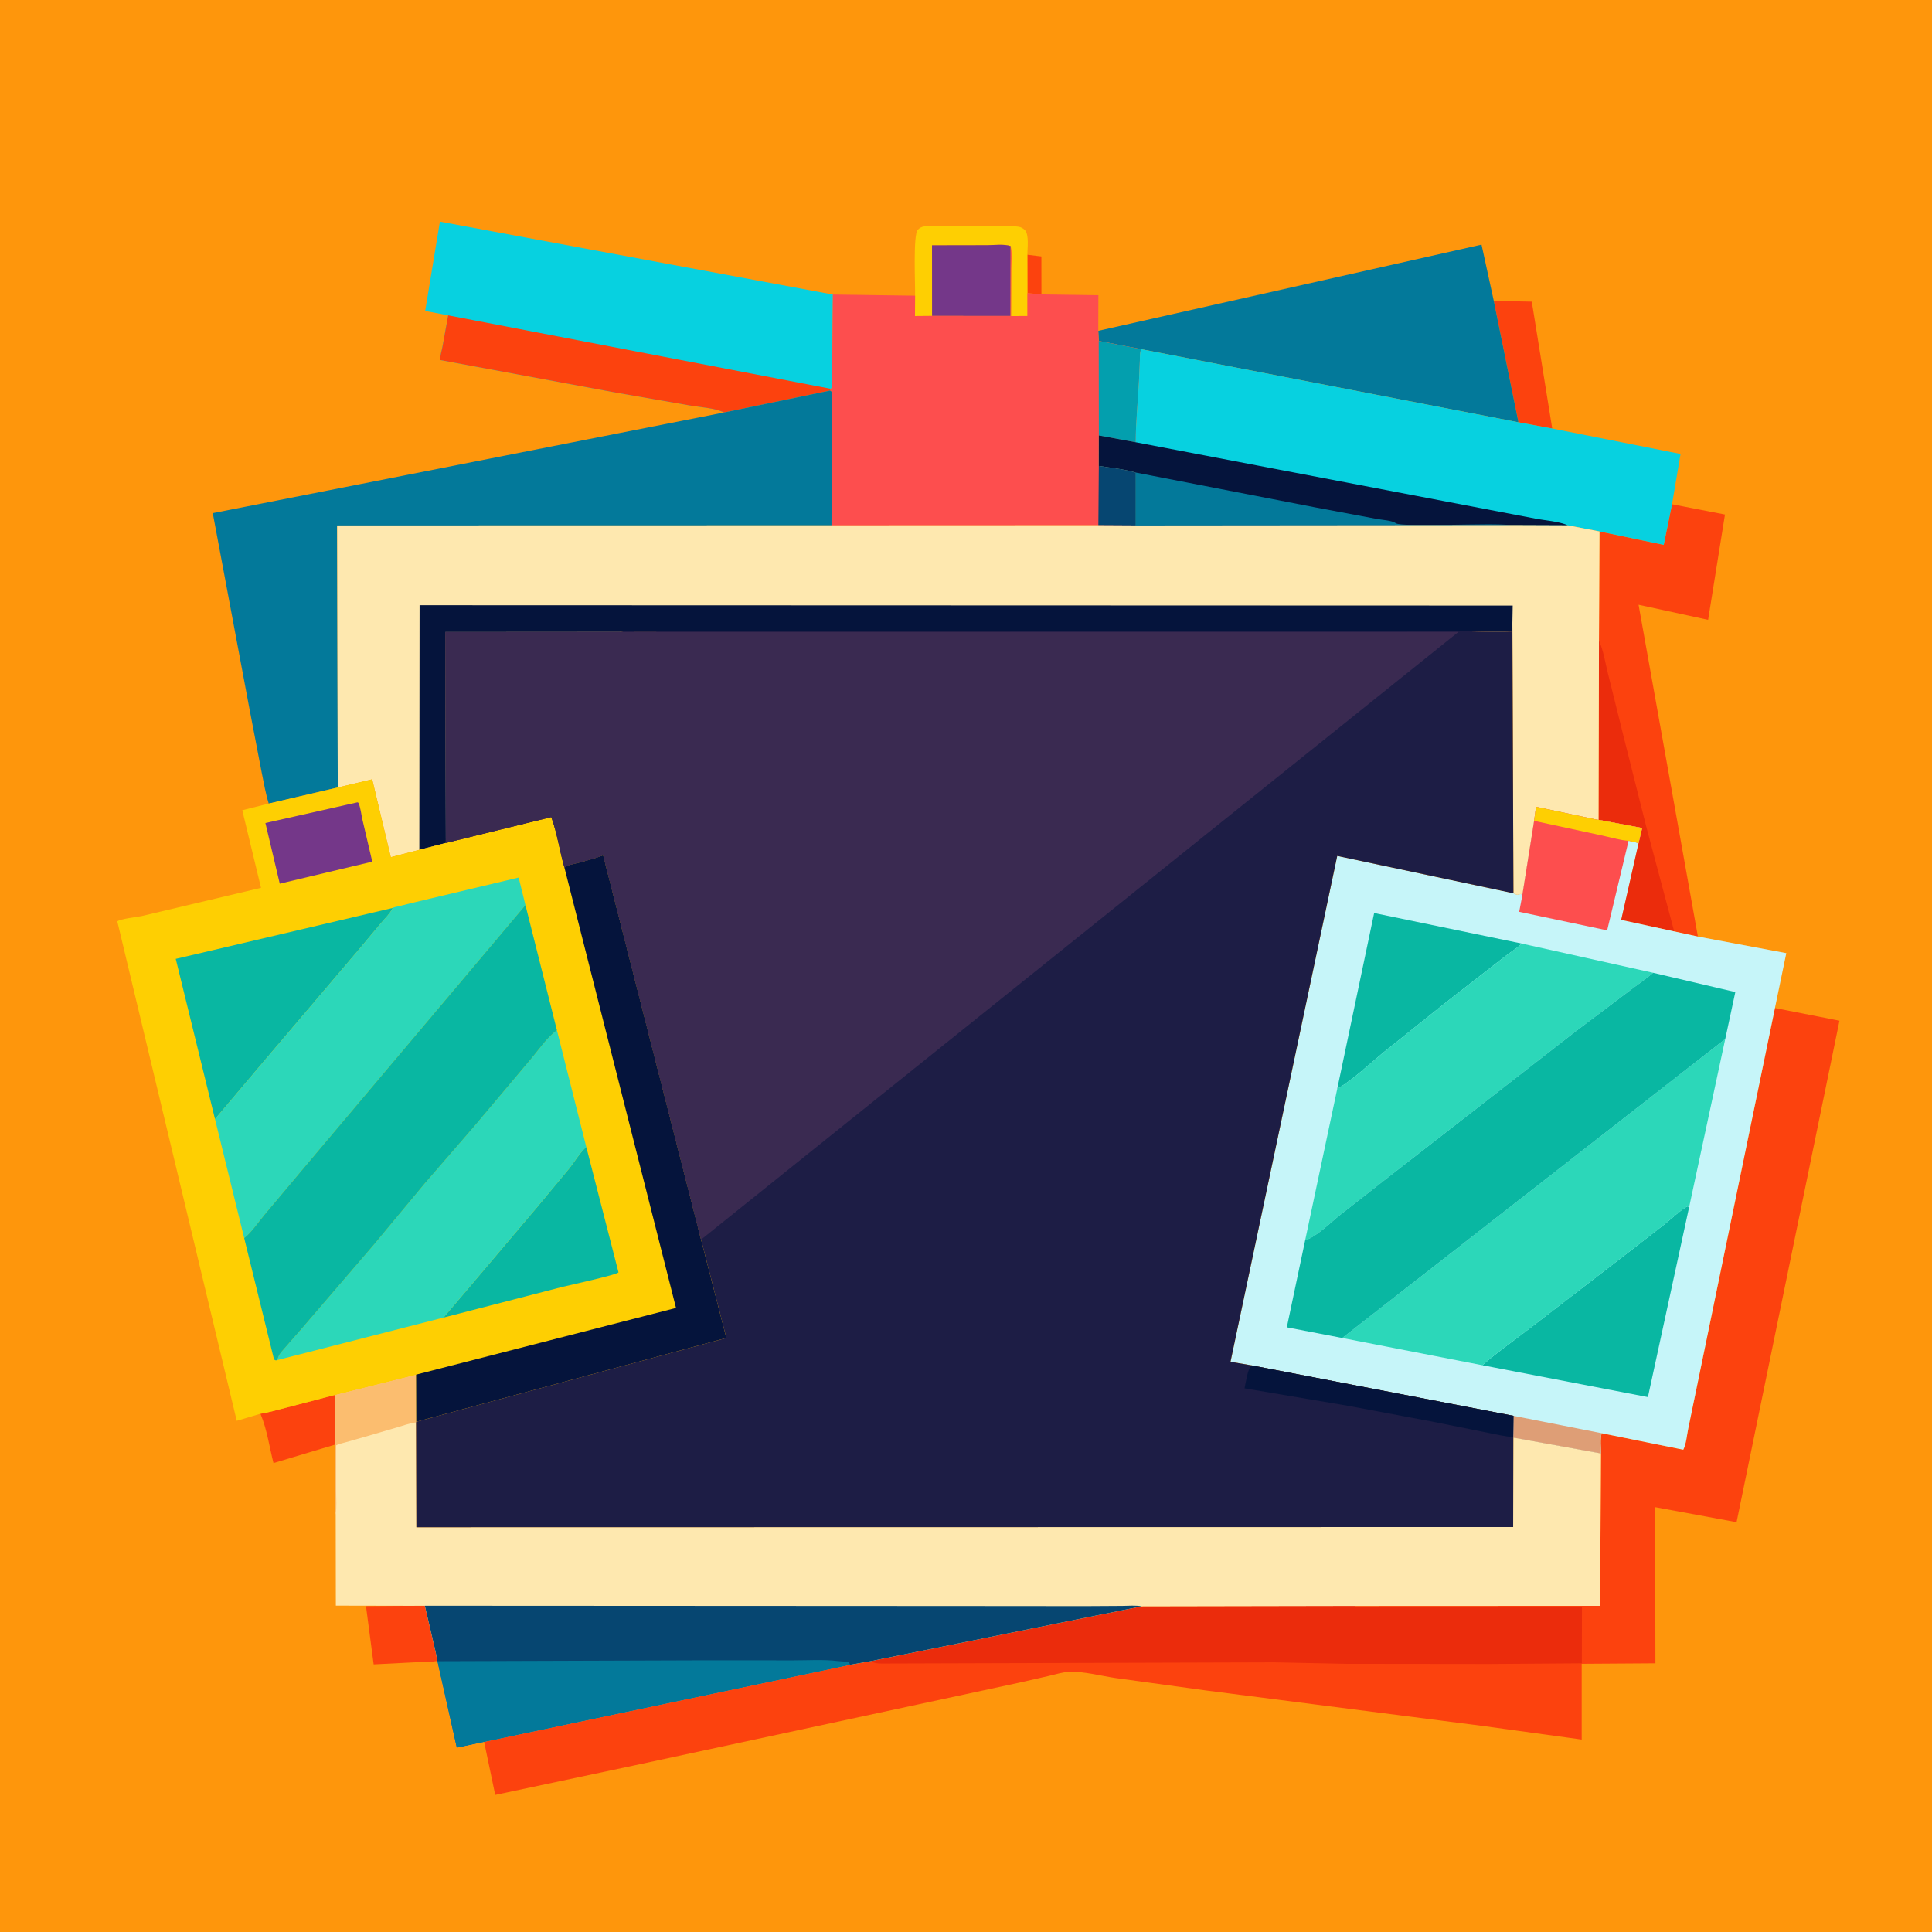
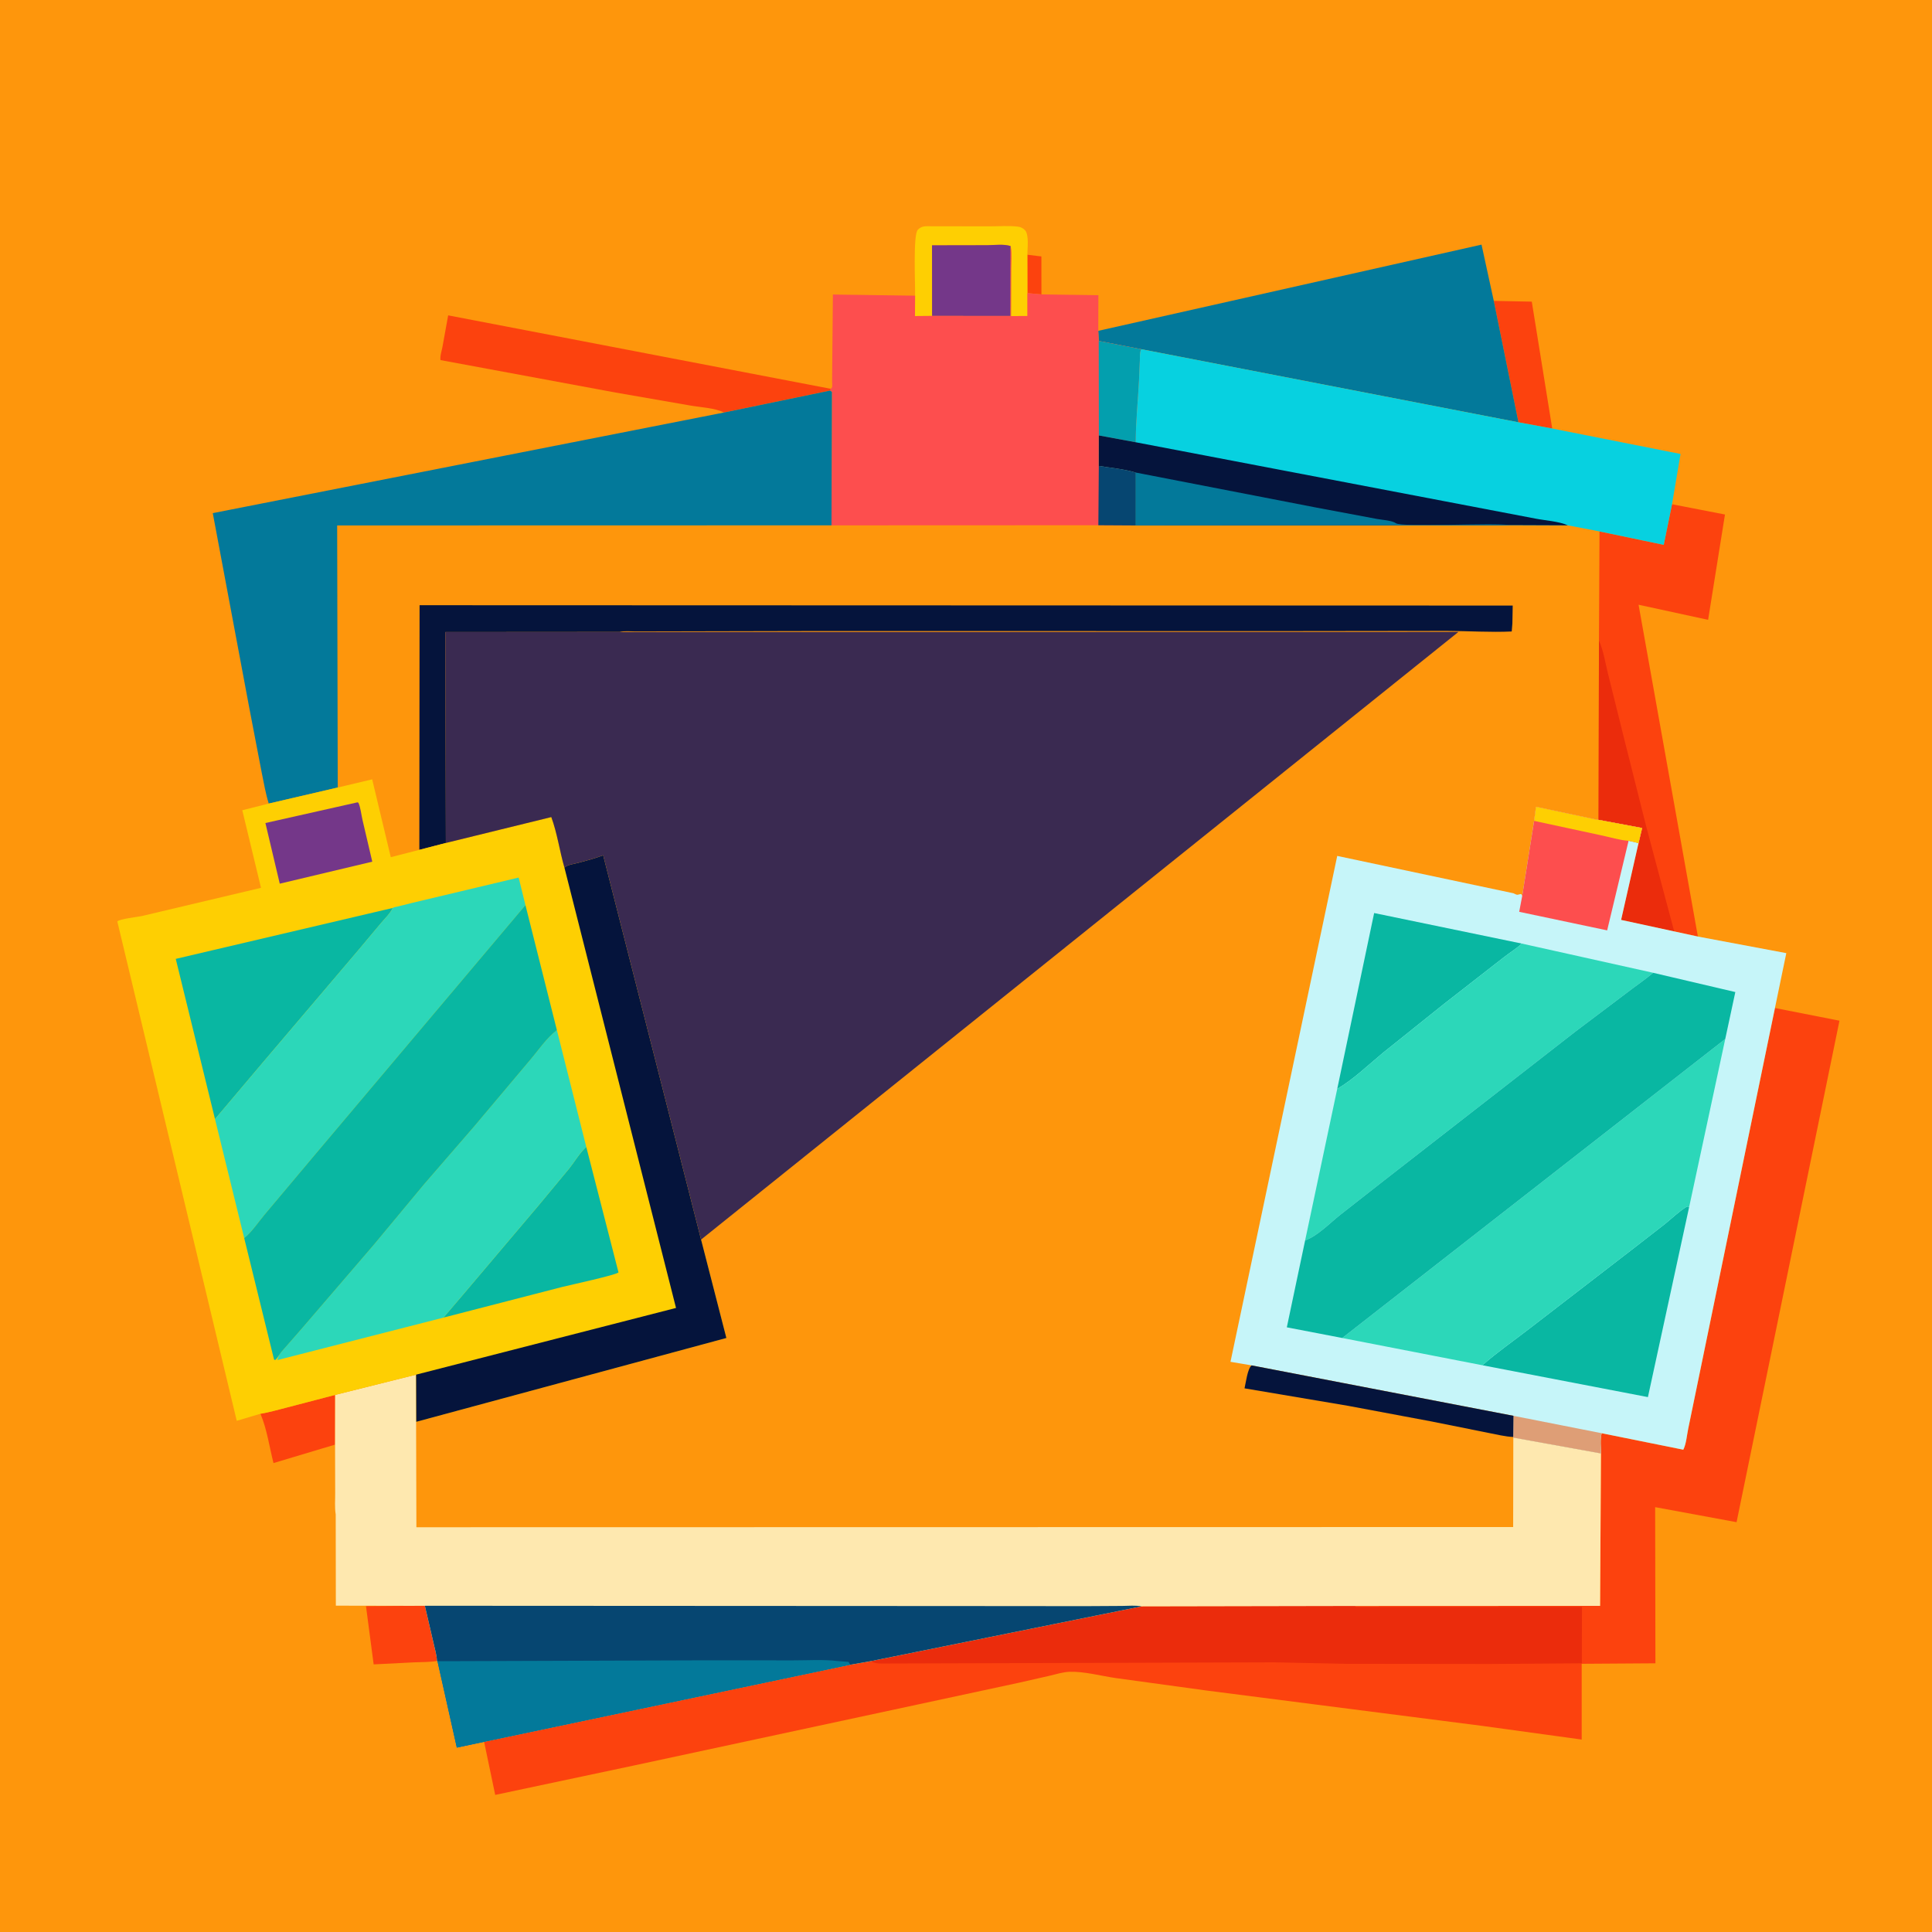
<svg xmlns="http://www.w3.org/2000/svg" version="1.1" style="display: block;" viewBox="0 0 2048 2048" width="1024" height="1024">
  <path transform="translate(0,0)" fill="rgb(254,150,12)" d="M -0 -0 L 2048 0 L 2048 2048 L -0 2048 L -0 -0 z" />
  <path transform="translate(0,0)" fill="rgb(252,66,14)" d="M 1089.04 270.045 L 1103.91 271.831 L 1103.96 312.07 L 1089.11 310.724 L 1089.04 270.045 z" />
  <path transform="translate(0,0)" fill="rgb(252,66,14)" d="M 276.034 1498.64 C 285.331 1497.25 294.827 1494.27 304 1492.05 L 355.273 1478.66 L 355.178 1531.36 L 289.924 1550.91 C 285.685 1534.44 283.006 1515.01 276.383 1499.44 L 276.034 1498.64 z" />
  <path transform="translate(0,0)" fill="rgb(252,66,14)" d="M 435.176 1702.23 L 450.367 1702.18 L 459.61 1741.85 C 460.891 1747.79 463.079 1754.68 463.163 1760.74 C 455.151 1762.01 447.019 1761.81 438.932 1762.15 L 396.085 1764.32 L 387.969 1702.61 L 435.176 1702.23 z" />
  <path transform="translate(0,0)" fill="rgb(252,66,14)" d="M 1583.48 318.957 L 1623.76 319.757 L 1645.42 454.24 L 1609.63 447.651 L 1583.48 318.957 z" />
  <path transform="translate(0,0)" fill="rgb(254,207,2)" d="M 970.031 313.431 C 970.318 301.784 967.73 248.976 972.892 243.59 C 977.257 239.035 981.619 239.889 987.475 239.842 L 1049.1 239.93 C 1058.95 239.963 1069.79 239.044 1079.5 240.317 C 1082.16 240.665 1084.74 242.09 1086.56 244.041 C 1090.99 248.771 1089.08 263.6 1089.04 270.045 L 1089.11 310.724 L 1089.11 335.008 L 1071.74 335.039 L 1071.88 285.739 C 1071.89 278.333 1072.69 269.865 1071.59 262.618 L 1071.31 260.896 C 1064.88 258.433 1053.28 259.908 1046.22 259.909 L 987.98 260.017 L 988.046 334.882 L 969.922 335.046 L 970.031 313.431 z" />
  <path transform="translate(0,0)" fill="rgb(116,55,137)" d="M 988.046 334.882 L 987.98 260.017 L 1046.22 259.909 C 1053.28 259.908 1064.88 258.433 1071.31 260.896 L 1071.19 334.966 L 988.046 334.882 z" />
  <path transform="translate(0,0)" fill="rgb(252,66,14)" d="M 1772.42 534.523 L 1828.54 545.408 L 1810.67 657.043 L 1736.95 641.053 L 1799.84 992.788 L 1774.71 987.329 L 1718.45 975.125 L 1736.86 893.87 L 1740.73 877.722 L 1694.55 869.087 L 1694.97 679.103 L 1695.54 563.336 L 1763.63 577.556 L 1772.42 534.523 z" />
  <path transform="translate(0,0)" fill="rgb(235,44,12)" d="M 1694.97 679.103 C 1699.81 689.769 1701.56 702.231 1704.41 713.612 L 1721.03 780.5 L 1744.92 875.572 L 1774.71 987.329 L 1718.45 975.125 L 1736.86 893.87 L 1740.73 877.722 L 1694.55 869.087 L 1694.97 679.103 z" />
  <path transform="translate(0,0)" fill="rgb(3,121,154)" d="M 1164.22 350.693 L 1570.48 259.314 L 1583.48 318.957 L 1609.63 447.651 L 1209.87 370.189 L 1164.7 361.419 L 1164.22 350.693 z" />
-   <path transform="translate(0,0)" fill="rgb(7,209,224)" d="M 475.08 334.292 L 450.7 329.615 L 466.319 234.927 L 882.904 312.214 L 882.182 389.09 L 882.068 404.348 C 882.056 405.933 882.482 409.062 882.022 410.471 C 881.799 411.155 881.129 411.599 880.682 412.163 L 879.986 414.007 L 767.499 437.271 C 757.787 432.392 742.391 431.753 731.54 429.843 L 652.756 416.154 L 466.959 381.718 C 466.241 377.512 468.311 371.757 469.067 367.507 L 475.08 334.292 z" />
  <path transform="translate(0,0)" fill="rgb(252,66,14)" d="M 475.08 334.292 L 880.682 412.163 L 879.986 414.007 L 767.499 437.271 C 757.787 432.392 742.391 431.753 731.54 429.843 L 652.756 416.154 L 466.959 381.718 C 466.241 377.512 468.311 371.757 469.067 367.507 L 475.08 334.292 z" />
  <path transform="translate(0,0)" fill="rgb(253,78,78)" d="M 1071.31 260.896 L 1071.59 262.618 C 1072.69 269.865 1071.89 278.333 1071.88 285.739 L 1071.74 335.039 L 1089.11 335.008 L 1089.11 310.724 L 1103.96 312.07 L 1164.33 312.913 L 1164.22 350.693 L 1164.7 361.419 L 1209.87 370.189 C 1208.05 373.442 1208.45 377.434 1208.33 381.082 L 1207.38 403.542 C 1206.26 425.169 1203.93 447.184 1203.93 468.822 L 1164.83 461.598 L 1164.79 493.883 C 1177.26 495.891 1191.77 497.224 1203.77 500.89 L 1203.74 557.001 L 1164.31 556.776 L 881.417 556.891 L 881.887 415.531 L 879.986 414.007 L 880.682 412.163 C 881.129 411.599 881.799 411.155 882.022 410.471 C 882.482 409.062 882.056 405.933 882.068 404.348 L 882.182 389.09 L 882.904 312.214 L 970.031 313.431 L 969.922 335.046 L 988.046 334.882 L 1071.19 334.966 L 1071.31 260.896 z" />
  <path transform="translate(0,0)" fill="rgb(6,70,113)" d="M 1164.79 493.883 C 1177.26 495.891 1191.77 497.224 1203.77 500.89 L 1203.74 557.001 L 1164.31 556.776 L 1164.79 493.883 z" />
  <path transform="translate(0,0)" fill="rgb(3,159,174)" d="M 1164.7 361.419 L 1209.87 370.189 C 1208.05 373.442 1208.45 377.434 1208.33 381.082 L 1207.38 403.542 C 1206.26 425.169 1203.93 447.184 1203.93 468.822 L 1164.83 461.598 L 1164.7 361.419 z" />
  <path transform="translate(0,0)" fill="rgb(7,209,224)" d="M 1209.87 370.189 L 1609.63 447.651 L 1645.42 454.24 L 1781.45 481.231 L 1772.42 534.523 L 1763.63 577.556 L 1695.54 563.336 L 1662.01 556.89 L 1600.51 556.647 L 1203.74 557.001 L 1203.77 500.89 C 1191.77 497.224 1177.26 495.891 1164.79 493.883 L 1164.83 461.598 L 1203.93 468.822 C 1203.93 447.184 1206.26 425.169 1207.38 403.542 L 1208.33 381.082 C 1208.45 377.434 1208.05 373.442 1209.87 370.189 z" />
  <path transform="translate(0,0)" fill="rgb(5,20,60)" d="M 1164.83 461.598 L 1203.93 468.822 L 1529.5 530.985 L 1627.69 549.748 C 1638.34 551.837 1652.22 552.536 1662.01 556.89 L 1600.51 556.647 L 1203.74 557.001 L 1203.77 500.89 C 1191.77 497.224 1177.26 495.891 1164.79 493.883 L 1164.83 461.598 z" />
  <path transform="translate(0,0)" fill="rgb(3,121,154)" d="M 1203.77 500.89 L 1395 537.982 L 1459.5 550.081 C 1464.75 551.084 1475.64 551.658 1479.68 554.634 C 1485.89 559.199 1582.67 553.918 1600.51 556.647 L 1203.74 557.001 L 1203.77 500.89 z" />
  <path transform="translate(0,0)" fill="rgb(3,121,154)" d="M 879.986 414.007 L 881.887 415.531 L 881.417 556.891 L 357.409 557.009 L 358.027 834.811 L 284.881 851.83 C 281.559 841.228 279.664 829.822 277.417 818.947 L 264.207 750.18 L 225.547 543.938 L 767.499 437.271 L 879.986 414.007 z" />
  <path transform="translate(0,0)" fill="rgb(252,66,14)" d="M 1881.52 1068.53 L 1949.92 1081.98 L 1840.84 1613.57 L 1754.53 1597.64 L 1754.81 1763.17 L 1676.67 1763.69 L 1676.66 1844 L 1570.5 1829.41 L 1279.57 1792.11 L 1182.45 1778.78 C 1166.99 1776.52 1149.37 1771.68 1133.86 1772.17 C 1126.86 1772.39 1119.3 1774.79 1112.5 1776.39 L 1080 1783.79 L 972 1807.02 L 673.459 1871.18 L 524.948 1902.68 L 513.174 1846.39 L 901.238 1764.7 L 922.848 1760.93 L 1210.05 1702.82 L 1436.26 1702.39 L 1696.15 1702.28 L 1697.09 1540.69 C 1697.02 1534 1696.03 1525.66 1697.83 1519.27 L 1784.35 1536.73 C 1787.44 1530.94 1788.2 1521.02 1789.56 1514.54 L 1802.04 1454 L 1846.02 1240.57 L 1881.52 1068.53 z" />
  <path transform="translate(0,0)" fill="rgb(235,44,12)" d="M 1210.05 1702.82 L 1436.26 1702.39 L 1437.54 1703.37 L 1676.94 1703.37 L 1676.82 1763.19 L 1578.4 1763.89 L 1427.25 1763.72 L 1350.9 1762.15 L 941.87 1763.39 C 935.696 1763.33 928.267 1764.18 922.848 1760.93 L 1210.05 1702.82 z" />
  <path transform="translate(0,0)" fill="rgb(254,232,175)" d="M 355.273 1478.66 L 441.126 1457.18 L 441.284 1507.17 L 441.079 1507.8 L 441.388 1618.94 L 1604.01 1618.73 L 1604.18 1523.89 L 1697.09 1540.69 L 1696.15 1702.28 L 1436.26 1702.39 L 1210.05 1702.82 L 922.848 1760.93 L 901.238 1764.7 L 513.174 1846.39 L 484.227 1852.57 L 463.729 1760.95 L 463.163 1760.74 C 463.079 1754.68 460.891 1747.79 459.61 1741.85 L 450.367 1702.18 L 435.176 1702.23 L 356.009 1702.08 L 355.865 1605.3 C 354.647 1598.19 355.38 1589.86 355.309 1582.56 L 355.178 1531.36 L 355.273 1478.66 z" />
-   <path transform="translate(0,0)" fill="rgb(251,189,111)" d="M 355.273 1478.66 L 441.126 1457.18 L 441.284 1507.17 L 441.079 1507.8 C 434.216 1508.67 427.636 1511.12 421.015 1513.07 L 384.65 1523.7 L 365.755 1529.07 C 362.705 1529.91 358.975 1530.51 356.322 1532.19 L 356.297 1580.71 C 356.288 1588.62 357.026 1597.5 355.865 1605.3 C 354.647 1598.19 355.38 1589.86 355.309 1582.56 L 355.178 1531.36 L 355.273 1478.66 z" />
  <path transform="translate(0,0)" fill="rgb(6,70,113)" d="M 450.367 1702.18 L 1022.31 1702.47 L 1150.84 1702.58 L 1189.67 1702.35 C 1196.16 1702.3 1203.73 1701.53 1210.05 1702.82 L 922.848 1760.93 L 901.238 1764.7 L 513.174 1846.39 L 484.227 1852.57 L 463.729 1760.95 L 463.163 1760.74 C 463.079 1754.68 460.891 1747.79 459.61 1741.85 L 450.367 1702.18 z" />
  <path transform="translate(0,0)" fill="rgb(3,121,154)" d="M 463.729 1760.95 L 745.784 1760.01 L 840.515 1760.06 C 856.116 1760.1 872.937 1758.92 888.381 1760.82 L 899.508 1761.66 L 901.238 1764.7 L 513.174 1846.39 L 484.227 1852.57 L 463.729 1760.95 z" />
-   <path transform="translate(0,0)" fill="rgb(254,232,175)" d="M 881.417 556.891 L 1164.31 556.776 L 1203.74 557.001 L 1600.51 556.647 L 1662.01 556.89 L 1695.54 563.336 L 1694.97 679.103 L 1694.55 869.087 L 1692.65 868.885 L 1628.23 855.214 L 1626.21 870.157 L 1613.61 949.747 C 1613.23 949.089 1613.13 948.141 1612.46 947.773 C 1612 947.521 1609.01 948.584 1608.23 948.5 C 1607.18 948.387 1605.36 947.325 1604.31 946.897 L 1603.19 660.81 L 1602.5 669.39 C 1579.64 670.471 1556.85 668.84 1534 668.801 L 1373.97 668.995 L 855.765 668.974 L 709.656 669.288 L 673.522 669.358 C 668.213 669.369 661.929 668.614 656.837 669.883 L 472.107 670.015 L 472.644 893.564 L 444.514 900.86 L 414.249 908.663 L 394.525 826.135 L 358.027 834.811 L 357.409 557.009 L 881.417 556.891 z" />
  <path transform="translate(0,0)" fill="rgb(5,20,60)" d="M 444.514 900.86 L 444.768 641.551 L 1603.53 641.928 L 1603.19 660.81 L 1602.5 669.39 C 1579.64 670.471 1556.85 668.84 1534 668.801 L 1373.97 668.995 L 855.765 668.974 L 709.656 669.288 L 673.522 669.358 C 668.213 669.369 661.929 668.614 656.837 669.883 L 472.107 670.015 L 472.644 893.564 L 444.514 900.86 z" />
  <path transform="translate(0,0)" fill="rgb(198,245,249)" d="M 1626.21 870.157 L 1628.23 855.214 L 1692.65 868.885 L 1694.55 869.087 L 1740.73 877.722 L 1736.86 893.87 L 1718.45 975.125 L 1774.71 987.329 L 1799.84 992.788 L 1893.56 1010.36 L 1881.52 1068.53 L 1846.02 1240.57 L 1802.04 1454 L 1789.56 1514.54 C 1788.2 1521.02 1787.44 1530.94 1784.35 1536.73 L 1697.83 1519.27 C 1696.03 1525.66 1697.02 1534 1697.09 1540.69 L 1604.18 1523.89 L 1604.07 1523.25 L 1604.34 1500.83 L 1326.82 1447.38 L 1304.37 1443.58 L 1417.52 907.308 L 1604.31 946.897 C 1605.36 947.325 1607.18 948.387 1608.23 948.5 C 1609.01 948.584 1612 947.521 1612.46 947.773 C 1613.13 948.141 1613.23 949.089 1613.61 949.747 L 1626.21 870.157 z" />
  <path transform="translate(0,0)" fill="rgb(222,158,118)" d="M 1604.34 1500.83 L 1697.83 1519.27 C 1696.03 1525.66 1697.02 1534 1697.09 1540.69 L 1604.18 1523.89 L 1604.07 1523.25 L 1604.34 1500.83 z" />
  <path transform="translate(0,0)" fill="rgb(253,78,78)" d="M 1626.21 870.157 L 1628.23 855.214 L 1692.65 868.885 L 1694.55 869.087 L 1740.73 877.722 L 1736.86 893.87 C 1733.49 892.673 1729.84 892.067 1726.36 891.286 L 1703.65 986.227 L 1610.42 966.559 L 1613.61 949.747 L 1626.21 870.157 z" />
  <path transform="translate(0,0)" fill="rgb(254,207,2)" d="M 1626.21 870.157 L 1628.23 855.214 L 1692.65 868.885 L 1694.55 869.087 L 1740.73 877.722 L 1736.86 893.87 C 1733.49 892.673 1729.84 892.067 1726.36 891.286 C 1717.05 890.71 1706.19 887.3 1696.93 885.395 L 1626.21 870.157 z" />
  <path transform="translate(0,0)" fill="rgb(9,183,162)" d="M 1417.51 1154.3 L 1456.65 967.853 L 1613.13 1000.22 C 1607.55 1005.64 1600.16 1009.96 1594 1014.84 L 1530.94 1064.01 L 1466.01 1116.01 C 1450.7 1128.67 1434.59 1144.3 1417.51 1154.3 z" />
  <path transform="translate(0,0)" fill="rgb(9,183,162)" d="M 1571.41 1447.23 C 1587.1 1433.33 1604.66 1421.29 1621.21 1408.42 L 1729.96 1324.62 L 1765.17 1297.25 C 1772.63 1291.21 1780.26 1283.72 1788.48 1278.84 L 1790.53 1279.66 L 1746.86 1480.99 L 1571.41 1447.23 z" />
  <path transform="translate(0,0)" fill="rgb(44,215,185)" d="M 1613.13 1000.22 L 1752.39 1031.2 C 1745.21 1037.38 1737.46 1042.57 1729.94 1048.29 L 1670.01 1093.49 L 1466.87 1251.59 L 1420.75 1287.73 C 1409.62 1296.57 1396.73 1310.15 1383.49 1314.89 L 1417.51 1154.3 C 1434.59 1144.3 1450.7 1128.67 1466.01 1116.01 L 1530.94 1064.01 L 1594 1014.84 C 1600.16 1009.96 1607.55 1005.64 1613.13 1000.22 z" />
  <path transform="translate(0,0)" fill="rgb(44,215,185)" d="M 1422.85 1418.33 L 1828.83 1101.38 L 1790.53 1279.66 L 1788.48 1278.84 C 1780.26 1283.72 1772.63 1291.21 1765.17 1297.25 L 1729.96 1324.62 L 1621.21 1408.42 C 1604.66 1421.29 1587.1 1433.33 1571.41 1447.23 L 1422.85 1418.33 z" />
  <path transform="translate(0,0)" fill="rgb(9,183,162)" d="M 1752.39 1031.2 L 1839.52 1051.62 L 1828.83 1101.38 L 1422.85 1418.33 L 1364.08 1407.02 L 1383.49 1314.89 C 1396.73 1310.15 1409.62 1296.57 1420.75 1287.73 L 1466.87 1251.59 L 1670.01 1093.49 L 1729.94 1048.29 C 1737.46 1042.57 1745.21 1037.38 1752.39 1031.2 z" />
  <path transform="translate(0,0)" fill="rgb(254,207,2)" d="M 358.027 834.811 L 394.525 826.135 L 414.249 908.663 L 444.514 900.86 L 472.644 893.564 L 584.396 866.137 C 590.719 883.274 593.221 902.17 598.331 919.737 C 601.332 916.589 608.54 915.813 612.906 914.646 C 621.752 912.279 630.831 909.878 639.39 906.613 L 743.172 1314.02 L 769.998 1418.33 L 441.284 1507.17 L 441.126 1457.18 L 355.273 1478.66 L 304 1492.05 C 294.827 1494.27 285.331 1497.25 276.034 1498.64 L 250.956 1506.12 L 124.366 976.769 C 126.861 974.097 145.151 972.071 150 971.123 L 276.684 941.138 L 256.83 858.881 L 284.881 851.83 L 358.027 834.811 z" />
  <path transform="translate(0,0)" fill="rgb(116,55,137)" d="M 378.975 850.5 L 379.998 851.059 C 382.317 856.388 382.944 863.524 384.279 869.236 L 394.622 913.405 L 296.561 936.73 L 281.353 872.449 L 378.975 850.5 z" />
  <path transform="translate(0,0)" fill="rgb(9,183,162)" d="M 470.089 1396.72 L 491.1 1372.09 L 571.209 1277.45 L 603.457 1238.58 C 609.206 1231.38 614.65 1221.85 621.49 1215.83 L 655.641 1348.83 C 652.518 1351.73 604.818 1362.01 595.864 1364.25 L 470.089 1396.72 z" />
  <path transform="translate(0,0)" fill="rgb(9,183,162)" d="M 227.912 1186.29 L 186.301 1016.45 L 416.307 962.468 C 413.427 968.551 408.001 973.645 403.671 978.775 L 379.819 1007.24 L 280.302 1124.29 L 227.912 1186.29 z" />
  <path transform="translate(0,0)" fill="rgb(5,20,60)" d="M 598.331 919.737 C 601.332 916.589 608.54 915.813 612.906 914.646 C 621.752 912.279 630.831 909.878 639.39 906.613 L 743.172 1314.02 L 769.998 1418.33 L 441.284 1507.17 L 441.126 1457.18 L 716.604 1386.48 L 598.331 919.737 z" />
  <path transform="translate(0,0)" fill="rgb(44,215,185)" d="M 590.33 1092.01 L 621.49 1215.83 C 614.65 1221.85 609.206 1231.38 603.457 1238.58 L 571.209 1277.45 L 491.1 1372.09 L 470.089 1396.72 L 293.883 1441.78 C 294.89 1438.51 295.854 1436.11 297.983 1433.43 L 320.815 1407.31 L 395.999 1319.81 L 450.078 1254.75 L 502.473 1194.26 L 562.039 1123.5 C 570.888 1113.14 579.415 1100.19 590.33 1092.01 z" />
  <path transform="translate(0,0)" fill="rgb(44,215,185)" d="M 416.307 962.468 C 417.294 961.619 420.588 961.199 421.9 960.868 L 437.637 956.925 L 549.797 930.247 L 556.999 959.463 L 331.07 1227.35 L 280.681 1287.3 C 274.062 1295.13 266.898 1306.1 258.858 1312.4 L 227.912 1186.29 L 280.302 1124.29 L 379.819 1007.24 L 403.671 978.775 C 408.001 973.645 413.427 968.551 416.307 962.468 z" />
-   <path transform="translate(0,0)" fill="rgb(9,183,162)" d="M 258.858 1312.4 C 266.898 1306.1 274.062 1295.13 280.681 1287.3 L 331.07 1227.35 L 556.999 959.463 L 590.33 1092.01 C 579.415 1100.19 570.888 1113.14 562.039 1123.5 L 502.473 1194.26 L 450.078 1254.75 L 395.999 1319.81 L 320.815 1407.31 L 297.983 1433.43 C 295.854 1436.11 294.89 1438.51 293.883 1441.78 C 291.953 1442.33 292.182 1442.04 290.5 1441.21 L 258.858 1312.4 z" />
-   <path transform="translate(0,0)" fill="rgb(29,29,69)" d="M 1603.19 660.81 L 1604.31 946.897 L 1417.52 907.308 L 1304.37 1443.58 L 1326.82 1447.38 L 1604.34 1500.83 L 1604.07 1523.25 L 1604.18 1523.89 L 1604.01 1618.73 L 441.388 1618.94 L 441.079 1507.8 L 441.284 1507.17 L 769.998 1418.33 L 743.172 1314.02 L 639.39 906.613 C 630.831 909.878 621.752 912.279 612.906 914.646 C 608.54 915.813 601.332 916.589 598.331 919.737 C 593.221 902.17 590.719 883.274 584.396 866.137 L 472.644 893.564 L 472.107 670.015 L 656.837 669.883 C 661.929 668.614 668.213 669.369 673.522 669.358 L 709.656 669.288 L 855.765 668.974 L 1373.97 668.995 L 1534 668.801 C 1556.85 668.84 1579.64 670.471 1602.5 669.39 L 1603.19 660.81 z" />
+   <path transform="translate(0,0)" fill="rgb(9,183,162)" d="M 258.858 1312.4 C 266.898 1306.1 274.062 1295.13 280.681 1287.3 L 331.07 1227.35 L 556.999 959.463 L 590.33 1092.01 C 579.415 1100.19 570.888 1113.14 562.039 1123.5 L 502.473 1194.26 L 450.078 1254.75 L 395.999 1319.81 L 320.815 1407.31 L 297.983 1433.43 C 291.953 1442.33 292.182 1442.04 290.5 1441.21 L 258.858 1312.4 z" />
  <path transform="translate(0,0)" fill="rgb(5,20,60)" d="M 1326.82 1447.38 L 1604.34 1500.83 L 1604.07 1523.25 C 1595.53 1522.93 1586.3 1520.51 1577.86 1518.94 L 1517.24 1506.76 L 1428.88 1490.2 L 1319.25 1471.7 C 1320.65 1465.75 1322.45 1450.54 1326.82 1447.38 z" />
  <path transform="translate(0,0)" fill="rgb(58,42,81)" d="M 656.837 669.883 L 658.048 669.967 L 1546.01 669.854 L 743.172 1314.02 L 639.39 906.613 C 630.831 909.878 621.752 912.279 612.906 914.646 C 608.54 915.813 601.332 916.589 598.331 919.737 C 593.221 902.17 590.719 883.274 584.396 866.137 L 472.644 893.564 L 472.107 670.015 L 656.837 669.883 z" />
</svg>